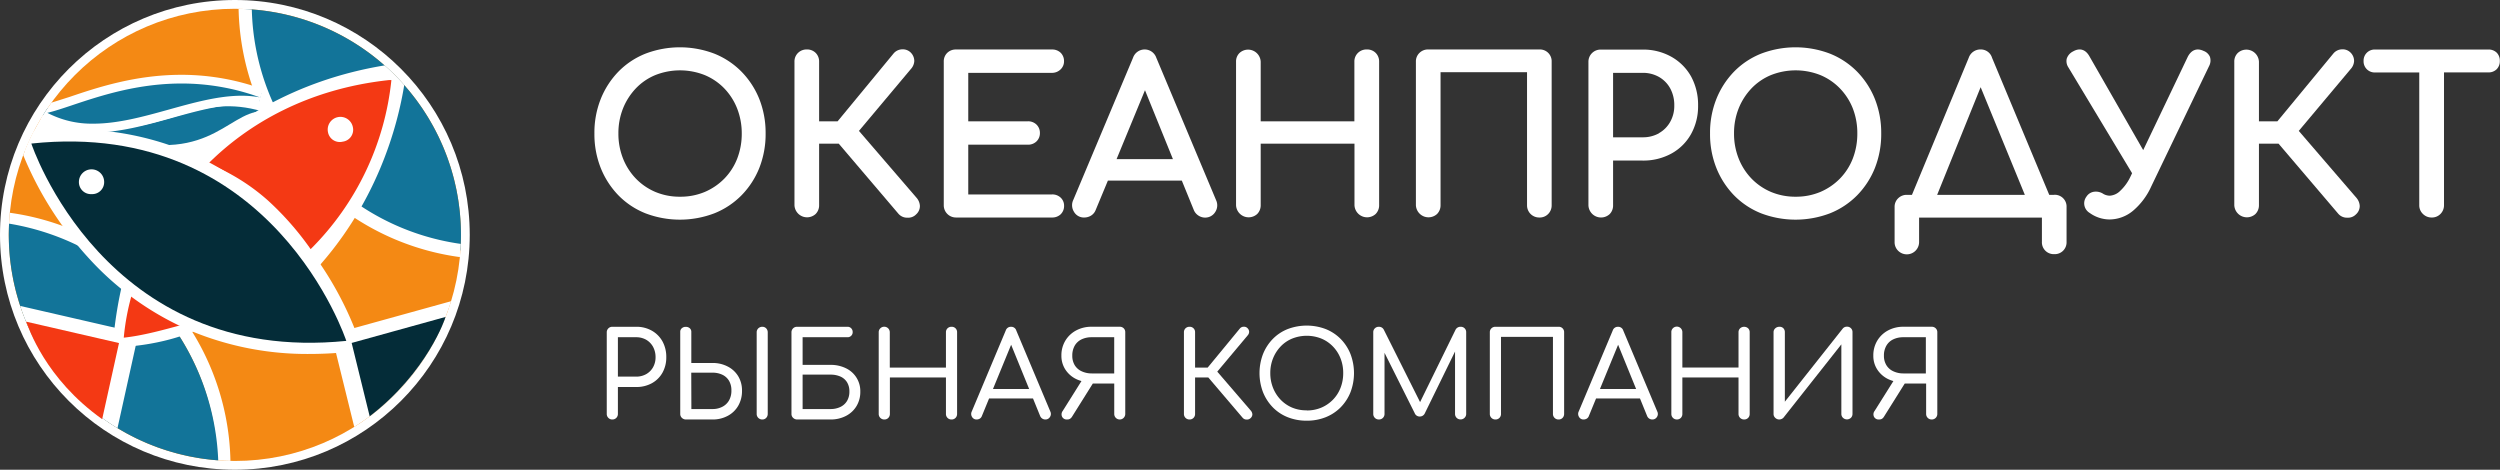
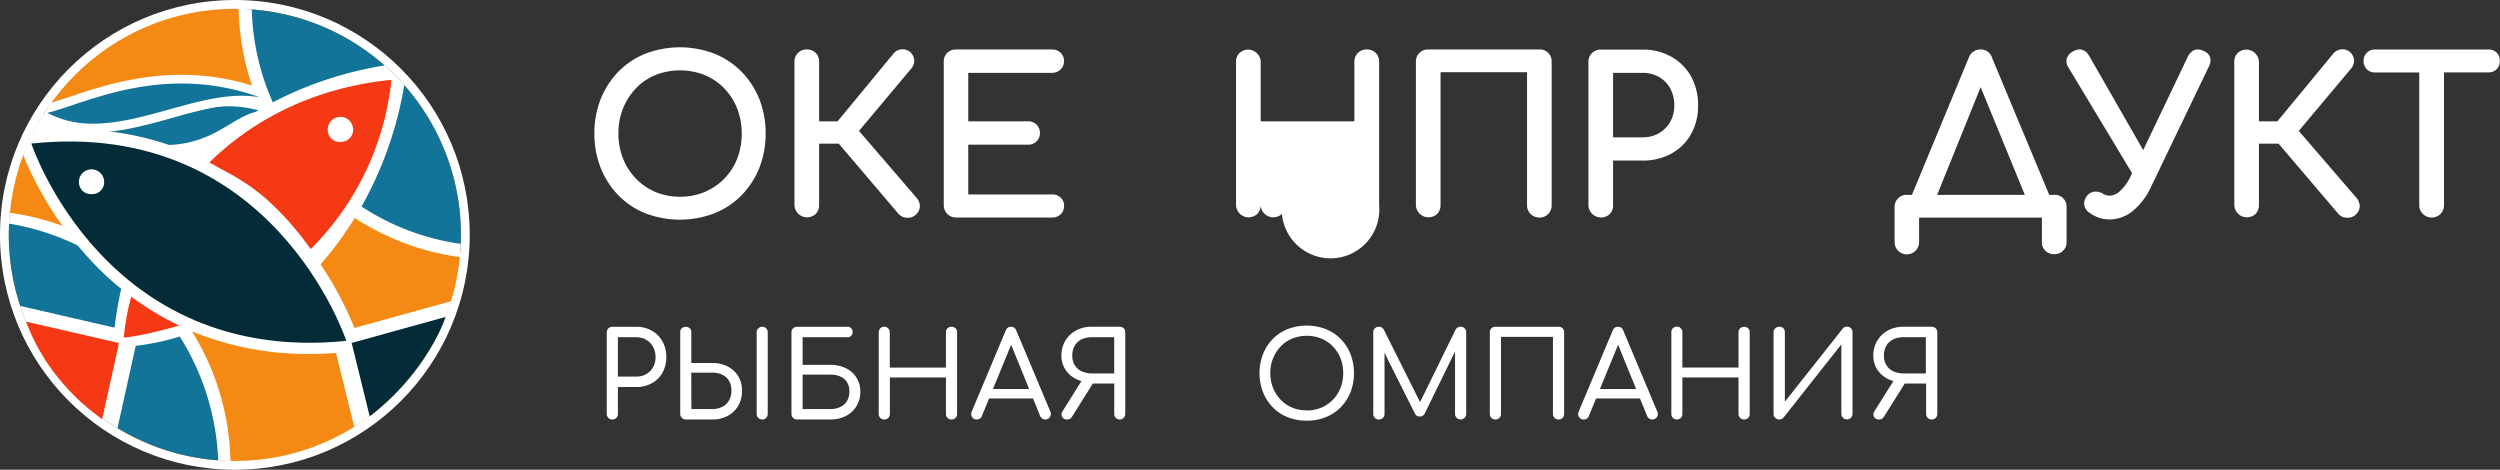
<svg xmlns="http://www.w3.org/2000/svg" viewBox="0 0 792.04 148.82">
  <rect x="0" y="0" width="792.04" height="148.82" fill="#333333" stroke="none" />
  <defs>
    <style>.cls-1{fill:#fff;}.cls-2{fill:#f48914;}.cls-3{fill:#127499;}.cls-4{fill:none;}.cls-5{fill:#f43914;}.cls-6{fill:#042c38;}</style>
  </defs>
  <g id="Слой_2" data-name="Слой 2">
    <g id="Слой_1-2" data-name="Слой 1">
      <path class="cls-1" d="M234.93,22.72h0A25.18,25.18,0,0,0,226.32,17a30.64,30.64,0,0,0-21.83,0,24.87,24.87,0,0,0-8.58,5.71,26.62,26.62,0,0,0-5.59,8.66,28.83,28.83,0,0,0-2,10.89,29,29,0,0,0,2,10.95,26.62,26.62,0,0,0,5.59,8.66,24.87,24.87,0,0,0,8.58,5.71,30.64,30.64,0,0,0,21.83,0,25.18,25.18,0,0,0,8.61-5.71,26.29,26.29,0,0,0,5.63-8.66,29.19,29.19,0,0,0,2-10.95,29.06,29.06,0,0,0-2-10.89A26.45,26.45,0,0,0,234.93,22.72Zm-19.49,39.6a19.77,19.77,0,0,1-7.83-1.52,18.81,18.81,0,0,1-6.16-4.23,19.47,19.47,0,0,1-4.07-6.36,21.31,21.31,0,0,1-1.46-7.94,21.08,21.08,0,0,1,1.46-7.91A20.06,20.06,0,0,1,201.45,28a18,18,0,0,1,6.16-4.21,21.19,21.19,0,0,1,15.66,0A18.51,18.51,0,0,1,229.46,28a19.3,19.3,0,0,1,4.07,6.35A21.53,21.53,0,0,1,235,42.27a21.76,21.76,0,0,1-1.43,7.95,18.9,18.9,0,0,1-4.07,6.35,19.3,19.3,0,0,1-6.19,4.23A19.84,19.84,0,0,1,215.44,62.32Z" />
      <path class="cls-1" d="M272.13,41.47l16.44-19.59a4.07,4.07,0,0,0,1.09-2.52,3.78,3.78,0,0,0-1-2.58,3.56,3.56,0,0,0-2.79-1.15A3.68,3.68,0,0,0,283.05,17L265.37,38.43h-5.86V19.57a3.85,3.85,0,0,0-1.09-2.81,3.81,3.81,0,0,0-2.81-1.09,3.86,3.86,0,0,0-2.77,1.08,3.76,3.76,0,0,0-1.14,2.82V65a4,4,0,0,0,6.73,2.77A3.86,3.86,0,0,0,259.51,65V45.51h6.22l18.92,22.22a3.61,3.61,0,0,0,2.8,1.24h.13a3.47,3.47,0,0,0,2.67-1.06,3.53,3.53,0,0,0,1.19-2.64,4.22,4.22,0,0,0-1-2.54Z" />
      <path class="cls-1" d="M333.23,23.08A3.86,3.86,0,0,0,336,22a3.49,3.49,0,0,0,1.1-2.59,3.66,3.66,0,0,0-1.1-2.73,3.85,3.85,0,0,0-2.74-1H302.86a3.86,3.86,0,0,0-2.77,1.08A3.76,3.76,0,0,0,299,19.57V65a3.86,3.86,0,0,0,3.91,3.91h30.37a3.86,3.86,0,0,0,2.74-1,3.64,3.64,0,0,0,1.1-2.72,3.46,3.46,0,0,0-1.1-2.59,3.81,3.81,0,0,0-2.74-1H306.76V45.84h18.86a3.79,3.79,0,0,0,2.78-1.06,3.6,3.6,0,0,0,1.06-2.64,3.64,3.64,0,0,0-1.06-2.65,3.79,3.79,0,0,0-2.78-1.06H306.76V23.08Z" />
-       <path class="cls-1" d="M366.33,18.28a3.9,3.9,0,0,0-7.36,0l-18.91,45a3.9,3.9,0,0,0,.17,3.78,3.6,3.6,0,0,0,3.26,1.85,4.14,4.14,0,0,0,2.12-.57,3.65,3.65,0,0,0,1.53-1.84L351,57.22h23.42l3.8,9.32a3.8,3.8,0,0,0,1.5,1.78,3.85,3.85,0,0,0,2.07.62A3.72,3.72,0,0,0,385,67.18a3.85,3.85,0,0,0,.3-3.71Zm5.27,32.13H353.75l9-21.83Z" />
-       <path class="cls-1" d="M433,15.67a3.86,3.86,0,0,0-2.77,1.08,3.77,3.77,0,0,0-1.14,2.82V38.43H399.41V19.57a4,4,0,0,0-6.67-2.82,3.72,3.72,0,0,0-1.14,2.82V65a4,4,0,0,0,6.73,2.77A3.9,3.9,0,0,0,399.41,65V45.51h29.71V65a4,4,0,0,0,6.73,2.77A3.86,3.86,0,0,0,436.93,65V19.57a3.85,3.85,0,0,0-1.09-2.81A3.81,3.81,0,0,0,433,15.67Z" />
+       <path class="cls-1" d="M433,15.67a3.86,3.86,0,0,0-2.77,1.08,3.77,3.77,0,0,0-1.14,2.82V38.43H399.41V19.57a4,4,0,0,0-6.67-2.82,3.72,3.72,0,0,0-1.14,2.82V65a4,4,0,0,0,6.73,2.77A3.9,3.9,0,0,0,399.41,65V45.51V65a4,4,0,0,0,6.73,2.77A3.86,3.86,0,0,0,436.93,65V19.57a3.85,3.85,0,0,0-1.09-2.81A3.81,3.81,0,0,0,433,15.67Z" />
      <path class="cls-1" d="M487.69,15.67H452.48a3.82,3.82,0,0,0-2.76,1.08,3.72,3.72,0,0,0-1.14,2.82V65a4,4,0,0,0,6.73,2.77A3.9,3.9,0,0,0,456.39,65V22.88h27.4V65a3.84,3.84,0,0,0,3.9,3.91,3.72,3.72,0,0,0,2.82-1.14A3.86,3.86,0,0,0,491.59,65V19.57a3.73,3.73,0,0,0-3.9-3.9Z" />
      <path class="cls-1" d="M529.54,18a18.13,18.13,0,0,0-9.16-2.29H507.15a3.84,3.84,0,0,0-3.91,3.9V65A4,4,0,0,0,510,67.8,3.86,3.86,0,0,0,511.05,65V50.87h9.33a18.47,18.47,0,0,0,9.15-2.22,15.85,15.85,0,0,0,6.23-6.19,18.07,18.07,0,0,0,2.22-9,18.72,18.72,0,0,0-2.21-9.22A16.3,16.3,0,0,0,529.54,18Zm-3.93,24.21a10.37,10.37,0,0,1-5.23,1.29h-9.33V23.08h9.33a10.28,10.28,0,0,1,5.23,1.31A9.38,9.38,0,0,1,529.15,28a11.08,11.08,0,0,1,1.29,5.44,10.24,10.24,0,0,1-1.29,5.16h0A9.26,9.26,0,0,1,525.61,42.17Z" />
-       <path class="cls-1" d="M588.38,22.72h0A25.18,25.18,0,0,0,579.77,17a30.64,30.64,0,0,0-21.83,0,24.87,24.87,0,0,0-8.58,5.71,26.62,26.62,0,0,0-5.59,8.66,28.83,28.83,0,0,0-2,10.89,29,29,0,0,0,2,10.95,26.62,26.62,0,0,0,5.59,8.66,24.87,24.87,0,0,0,8.58,5.71,30.64,30.64,0,0,0,21.83,0,25.18,25.18,0,0,0,8.61-5.71A26.29,26.29,0,0,0,594,53.22a29.15,29.15,0,0,0,2-10.95,29,29,0,0,0-2-10.89A26.45,26.45,0,0,0,588.38,22.72Zm-19.49,39.6a19.81,19.81,0,0,1-7.83-1.52,18.81,18.81,0,0,1-6.16-4.23,19.47,19.47,0,0,1-4.07-6.36,21.31,21.31,0,0,1-1.46-7.94,21.08,21.08,0,0,1,1.46-7.91A20.06,20.06,0,0,1,554.9,28a18.17,18.17,0,0,1,6.16-4.21,21.19,21.19,0,0,1,15.66,0A18.51,18.51,0,0,1,582.91,28,19.3,19.3,0,0,1,587,34.35a21.53,21.53,0,0,1,1.43,7.92A21.76,21.76,0,0,1,587,50.22a18.9,18.9,0,0,1-4.07,6.35,19.3,19.3,0,0,1-6.19,4.23A19.84,19.84,0,0,1,568.89,62.32Z" />
      <path class="cls-1" d="M650.82,61.73h-1.59L631.11,18.3a3.7,3.7,0,0,0-3.65-2.63,3.89,3.89,0,0,0-3.72,2.6l-18,43.46h-1.6a3.82,3.82,0,0,0-2.76,1.08,3.72,3.72,0,0,0-1.14,2.82v11a3.76,3.76,0,0,0,1.14,2.83A3.89,3.89,0,0,0,608,76.61V68.94h38.91v7.67a3.75,3.75,0,0,0,3.91,3.91,3.74,3.74,0,0,0,3.9-3.91v-11a3.73,3.73,0,0,0-3.9-3.9Zm-37.1,0L627.5,27.62l14,34.11Z" />
      <path class="cls-1" d="M698.13,16.13c-2.11-1-3.87-.32-5,1.84L679,47.56,661.89,17.71c-1.24-2.1-3.06-2.6-5.12-1.41a3.91,3.91,0,0,0-2,2.31,3.59,3.59,0,0,0,.54,2.76l20.17,33.51-.48,1a14.66,14.66,0,0,1-3.29,4.59A5.14,5.14,0,0,1,668.42,62a4.24,4.24,0,0,1-1-.14,4.18,4.18,0,0,1-1-.4,4.27,4.27,0,0,0-3-.71A3.39,3.39,0,0,0,661,62.33a3.5,3.5,0,0,0-.62,2.8,3.58,3.58,0,0,0,1.68,2.34,10.89,10.89,0,0,0,6.27,2.06,11.74,11.74,0,0,0,7.52-2.82A21.8,21.8,0,0,0,681.58,59L699.84,21a3.76,3.76,0,0,0,.3-3A3.48,3.48,0,0,0,698.13,16.13Z" />
      <path class="cls-1" d="M728.29,41.47l16.44-19.59a4.06,4.06,0,0,0,1.08-2.52,3.69,3.69,0,0,0-1-2.58A3.52,3.52,0,0,0,742,15.63,3.68,3.68,0,0,0,739.21,17L721.52,38.43h-5.85V19.57A4,4,0,0,0,709,16.75a3.74,3.74,0,0,0-1.14,2.82V65a4,4,0,0,0,6.73,2.77A3.9,3.9,0,0,0,715.67,65V45.51h6.21l18.93,22.22a3.61,3.61,0,0,0,2.8,1.24h.12a3.49,3.49,0,0,0,2.68-1.06,3.55,3.55,0,0,0,1.19-2.64,4.28,4.28,0,0,0-1-2.54Z" />
      <path class="cls-1" d="M791,16.69h0a3.63,3.63,0,0,0-2.68-1H752.46a3.51,3.51,0,0,0-3.64,3.64,3.51,3.51,0,0,0,3.64,3.63h14V65a3.75,3.75,0,0,0,1.17,2.79,3.84,3.84,0,0,0,2.74,1.12,3.75,3.75,0,0,0,2.82-1.14A3.86,3.86,0,0,0,774.3,65V22.94h14a3.63,3.63,0,0,0,2.68-1,3.56,3.56,0,0,0,1-2.61A3.56,3.56,0,0,0,791,16.69Z" />
      <path class="cls-1" d="M194,132.9a1.68,1.68,0,0,1-1.26-.51,1.71,1.71,0,0,1-.51-1.26V105.29a1.73,1.73,0,0,1,1.77-1.76h7.52a9.79,9.79,0,0,1,5,1.24,8.81,8.81,0,0,1,3.37,3.4,10.19,10.19,0,0,1,1.2,5,9.84,9.84,0,0,1-1.2,4.89,8.61,8.61,0,0,1-3.37,3.35,10.08,10.08,0,0,1-5,1.2h-5.76v8.5a1.77,1.77,0,0,1-.48,1.26A1.71,1.71,0,0,1,194,132.9Zm1.76-13.58h5.76a6.35,6.35,0,0,0,3.2-.79,5.71,5.71,0,0,0,2.18-2.18,6.36,6.36,0,0,0,.79-3.16,6.83,6.83,0,0,0-.79-3.31,5.87,5.87,0,0,0-2.18-2.24,6.36,6.36,0,0,0-3.2-.8h-5.76Z" />
      <path class="cls-1" d="M217.35,132.9a1.81,1.81,0,0,1-1.31-.51,1.66,1.66,0,0,1-.53-1.26v-26A1.43,1.43,0,0,1,216,104a1.8,1.8,0,0,1,1.26-.45,1.84,1.84,0,0,1,1.28.45,1.47,1.47,0,0,1,.48,1.13V115h6.7a10.18,10.18,0,0,1,4.85,1.13,8.24,8.24,0,0,1,3.33,3.1,8.69,8.69,0,0,1,1.18,4.57,9.27,9.27,0,0,1-1.18,4.72,8.31,8.31,0,0,1-3.31,3.21,9.94,9.94,0,0,1-4.87,1.17Zm1.69-3.31h6.7a6.56,6.56,0,0,0,3.08-.7,5.11,5.11,0,0,0,2.13-2,6.14,6.14,0,0,0,.77-3.18,5.86,5.86,0,0,0-.77-3.1,4.91,4.91,0,0,0-2.13-1.9,7.07,7.07,0,0,0-3.08-.64H219Zm22.5,3.31a1.76,1.76,0,0,1-1.3-.51,1.71,1.71,0,0,1-.51-1.26V105.29a1.71,1.71,0,0,1,.51-1.26,1.79,1.79,0,0,1,1.3-.5,1.64,1.64,0,0,1,1.2.5,1.78,1.78,0,0,1,.49,1.26v25.84a1.78,1.78,0,0,1-.49,1.26A1.61,1.61,0,0,1,241.54,132.9Z" />
      <path class="cls-1" d="M252.59,132.9a1.81,1.81,0,0,1-1.31-.51,1.66,1.66,0,0,1-.53-1.26V105.29a1.73,1.73,0,0,1,1.77-1.76h16a1.55,1.55,0,0,1,1.15.47,1.66,1.66,0,0,1,.47,1.22,1.54,1.54,0,0,1-.47,1.16,1.58,1.58,0,0,1-1.15.46H254.28v8.76h8.84a10.85,10.85,0,0,1,4.89,1.07,8,8,0,0,1,4.55,7.43,8.66,8.66,0,0,1-1.2,4.55,8.34,8.34,0,0,1-3.35,3.12,10.37,10.37,0,0,1-4.89,1.13Zm1.69-3.31h8.84a7,7,0,0,0,3.12-.66,4.87,4.87,0,0,0,2.11-1.9,5.7,5.7,0,0,0,.75-3,5.43,5.43,0,0,0-.75-2.93,4.68,4.68,0,0,0-2.11-1.81,7.62,7.62,0,0,0-3.12-.6h-8.84Z" />
      <path class="cls-1" d="M280.16,132.9a1.74,1.74,0,0,1-1.77-1.77V105.29a1.67,1.67,0,0,1,.51-1.27,1.76,1.76,0,0,1,3,1.27v11.17h17.79V105.29a1.7,1.7,0,0,1,.5-1.27,1.73,1.73,0,0,1,1.26-.49,1.68,1.68,0,0,1,1.77,1.76v25.84a1.73,1.73,0,0,1-.49,1.26,1.68,1.68,0,0,1-1.28.51,1.71,1.71,0,0,1-1.26-.51,1.74,1.74,0,0,1-.5-1.26V119.59H281.93v11.54a1.78,1.78,0,0,1-.49,1.26A1.69,1.69,0,0,1,280.16,132.9Z" />
      <path class="cls-1" d="M309.42,132.9a1.61,1.61,0,0,1-1.47-.83,1.77,1.77,0,0,1-.07-1.73l10.75-25.61a1.7,1.7,0,0,1,1.66-1.2,1.67,1.67,0,0,1,1.69,1.2l10.8,25.69a1.73,1.73,0,0,1-.14,1.69,1.63,1.63,0,0,1-1.48.79,1.72,1.72,0,0,1-.94-.28,1.75,1.75,0,0,1-.68-.81l-9.74-23.92h1.09l-9.82,23.92a1.61,1.61,0,0,1-.67.83A2,2,0,0,1,309.42,132.9Zm2.18-6.66,1.39-3h14.93l1.36,3Z" />
      <path class="cls-1" d="M354.78,132.9a1.74,1.74,0,0,1-1.77-1.77V121.5h-7.3v-.37a10.66,10.66,0,0,1-4.83-1.07,8.57,8.57,0,0,1-3.37-3,7.94,7.94,0,0,1-1.24-4.37,9,9,0,0,1,1.24-4.75,8.86,8.86,0,0,1,3.41-3.24,10.11,10.11,0,0,1,4.94-1.18h8.92A1.73,1.73,0,0,1,356,104a1.7,1.7,0,0,1,.5,1.27v25.84a1.74,1.74,0,0,1-.5,1.26A1.71,1.71,0,0,1,354.78,132.9Zm-16.7,0a1.63,1.63,0,0,1-1.58-.85,1.76,1.76,0,0,1,.19-1.86l6.46-10.3,3.46,1-7,11.17a1.93,1.93,0,0,1-.68.66A1.74,1.74,0,0,1,338.08,132.9Zm7.78-14.59H353V106.84h-7.15a7.3,7.3,0,0,0-3.18.67,5,5,0,0,0-2.18,2,6.23,6.23,0,0,0-.77,3.19,5.73,5.73,0,0,0,.77,3,5,5,0,0,0,2.18,1.92A7.44,7.44,0,0,0,345.86,118.31Z" />
-       <path class="cls-1" d="M376.85,132.9a1.73,1.73,0,0,1-1.76-1.77V105.29a1.67,1.67,0,0,1,.5-1.27,1.73,1.73,0,0,1,1.26-.49,1.68,1.68,0,0,1,1.77,1.76v11.17h6.09v3.13h-6.09v11.54a1.73,1.73,0,0,1-.49,1.26A1.68,1.68,0,0,1,376.85,132.9Zm19.37-.45a1.6,1.6,0,0,1-1.26.47,1.62,1.62,0,0,1-1.26-.55l-12.3-14.44,11.4-13.84a1.6,1.6,0,0,1,1.24-.58,1.54,1.54,0,0,1,1.24.51,1.63,1.63,0,0,1,.47,1.14,1.83,1.83,0,0,1-.51,1.15l-9.59,11.43,10.65,12.38a2,2,0,0,1,.47,1.16A1.6,1.6,0,0,1,396.22,132.45Z" />
      <path class="cls-1" d="M414,133.28a16,16,0,0,1-6.05-1.11,13.61,13.61,0,0,1-4.72-3.14,14.69,14.69,0,0,1-3.09-4.78,17,17,0,0,1,0-12.07,14.58,14.58,0,0,1,3.09-4.78,13.61,13.61,0,0,1,4.72-3.14,17,17,0,0,1,12.07,0,13.88,13.88,0,0,1,4.74,3.14,14.45,14.45,0,0,1,3.1,4.78,17,17,0,0,1,0,12.07,14.55,14.55,0,0,1-3.1,4.78,13.88,13.88,0,0,1-4.74,3.14A15.93,15.93,0,0,1,414,133.28Zm0-3.24a11.69,11.69,0,0,0,4.63-.9,11.34,11.34,0,0,0,3.66-2.5,11.12,11.12,0,0,0,2.41-3.76,12.69,12.69,0,0,0,.85-4.69,12.46,12.46,0,0,0-.85-4.66,11.32,11.32,0,0,0-2.41-3.76,10.89,10.89,0,0,0-3.66-2.5,12.46,12.46,0,0,0-9.25,0,10.56,10.56,0,0,0-3.65,2.5,11.82,11.82,0,0,0-2.41,3.76,12.27,12.27,0,0,0-.87,4.66,12.5,12.5,0,0,0,.87,4.69,11.6,11.6,0,0,0,2.41,3.76,11,11,0,0,0,3.65,2.5A11.61,11.61,0,0,0,414,130Z" />
      <path class="cls-1" d="M436.84,132.9a1.74,1.74,0,0,1-1.77-1.77V105.29a1.67,1.67,0,0,1,.51-1.27,1.73,1.73,0,0,1,1.26-.49,1.7,1.7,0,0,1,1.58.94l12.11,24.18h-1.24l11.85-24.18a1.74,1.74,0,0,1,1.58-.94A1.7,1.7,0,0,1,464,104a1.67,1.67,0,0,1,.51,1.27v25.84a1.68,1.68,0,0,1-.52,1.26,1.75,1.75,0,0,1-1.24.51,1.72,1.72,0,0,1-1.27-.51,1.74,1.74,0,0,1-.5-1.26V110.07l.67-.07-10.3,21.06a1.74,1.74,0,0,1-1.54.9,1.67,1.67,0,0,1-1.62-1.09l-10.31-20.61.76-.19v21.06a1.74,1.74,0,0,1-1.77,1.77Z" />
      <path class="cls-1" d="M473.77,132.9a1.74,1.74,0,0,1-1.77-1.77V105.29a1.67,1.67,0,0,1,.51-1.27,1.73,1.73,0,0,1,1.26-.49h20a1.68,1.68,0,0,1,1.77,1.76v25.84a1.78,1.78,0,0,1-.49,1.26,1.69,1.69,0,0,1-1.28.51,1.74,1.74,0,0,1-1.77-1.77V106.72H475.54v24.41a1.73,1.73,0,0,1-.49,1.26A1.69,1.69,0,0,1,473.77,132.9Z" />
      <path class="cls-1" d="M501.72,132.9a1.59,1.59,0,0,1-1.47-.83,1.77,1.77,0,0,1-.08-1.73l10.76-25.61a1.7,1.7,0,0,1,1.66-1.2,1.68,1.68,0,0,1,1.69,1.2l10.79,25.69a1.72,1.72,0,0,1-.13,1.69,1.65,1.65,0,0,1-1.49.79,1.77,1.77,0,0,1-.94-.28,1.73,1.73,0,0,1-.67-.81l-9.74-23.92h1.09l-9.82,23.92a1.58,1.58,0,0,1-.68.83A1.93,1.93,0,0,1,501.72,132.9Zm2.18-6.66,1.39-3h14.93l1.35,3Z" />
      <path class="cls-1" d="M531.28,132.9a1.74,1.74,0,0,1-1.77-1.77V105.29A1.67,1.67,0,0,1,530,104a1.75,1.75,0,0,1,3,1.27v11.17h17.79V105.29a1.67,1.67,0,0,1,.51-1.27,1.89,1.89,0,0,1,2.54,0,1.7,1.7,0,0,1,.49,1.27v25.84a1.73,1.73,0,0,1-.49,1.26,1.69,1.69,0,0,1-1.28.51,1.74,1.74,0,0,1-1.77-1.77V119.59H533v11.54a1.77,1.77,0,0,1-.48,1.26A1.71,1.71,0,0,1,531.28,132.9Z" />
      <path class="cls-1" d="M563.73,132.9a1.81,1.81,0,0,1-1.29-.51,1.64,1.64,0,0,1-.55-1.26V105.29a1.6,1.6,0,0,1,.55-1.27,1.84,1.84,0,0,1,1.29-.49A1.63,1.63,0,0,1,565,104a1.76,1.76,0,0,1,.47,1.27v22l18.31-23.13a1.66,1.66,0,0,1,1.36-.64,1.68,1.68,0,0,1,1.76,1.76v25.84a1.73,1.73,0,0,1-.49,1.26,1.82,1.82,0,0,1-2.53,0,1.71,1.71,0,0,1-.51-1.26v-22L565.05,132.3a1.71,1.71,0,0,1-.6.43A1.8,1.8,0,0,1,563.73,132.9Z" />
      <path class="cls-1" d="M612,132.9a1.74,1.74,0,0,1-1.77-1.77V121.5h-7.3v-.37a10.66,10.66,0,0,1-4.83-1.07,8.55,8.55,0,0,1-3.36-3,7.86,7.86,0,0,1-1.24-4.37,9,9,0,0,1,1.24-4.75,8.83,8.83,0,0,1,3.4-3.24,10.12,10.12,0,0,1,4.95-1.18H612a1.73,1.73,0,0,1,1.26.49,1.67,1.67,0,0,1,.51,1.27v25.84A1.74,1.74,0,0,1,612,132.9Zm-16.7,0a1.63,1.63,0,0,1-1.58-.85,1.76,1.76,0,0,1,.19-1.86l6.47-10.3,3.46,1-7,11.17a1.91,1.91,0,0,1-.67.66A1.78,1.78,0,0,1,595.25,132.9ZM603,118.31h7.14V106.84H603a7.27,7.27,0,0,0-3.18.67,4.92,4.92,0,0,0-2.18,2,6.13,6.13,0,0,0-.78,3.19,5.64,5.64,0,0,0,.78,3,4.92,4.92,0,0,0,2.18,1.92A7.41,7.41,0,0,0,603,118.31Z" />
      <circle class="cls-1" cx="74.41" cy="74.41" r="74.41" />
      <circle class="cls-2" cx="74.41" cy="74.41" r="71.63" />
      <path class="cls-1" d="M86.07,36.37c0-6.73-22.18-5.77-43.23-5.77-11,0-21,1.49-27.91,3.89a71.26,71.26,0,0,0-7,13.18C13.84,52,27.24,55,42.84,55,63.89,55,86.07,43.09,86.07,36.37Z" />
      <path class="cls-1" d="M49.34,96.64a76.56,76.56,0,0,1,19.48,49.19c1.38.1,2.78.17,4.19.19A80.72,80.72,0,0,0,52.47,93.86,80.66,80.66,0,0,0,3.12,67.41c-.14,1.38-.23,2.78-.28,4.19A76.5,76.5,0,0,1,49.34,96.64Z" />
      <path class="cls-3" d="M69.14,145.85a79.2,79.2,0,0,0-66.27-75c-.06,1.19-.09,2.4-.09,3.61A71.64,71.64,0,0,0,69.14,145.85Z" />
      <path class="cls-3" d="M145.87,79.36c.11-1.63.17-3.28.17-5A71.62,71.62,0,0,0,77.69,2.86,79.2,79.2,0,0,0,145.87,79.36Z" />
      <path class="cls-1" d="M6.39,96.92a71.85,71.85,0,0,0,30.83,38.73l6.66-30.1Z" />
      <circle class="cls-4" cx="74.38" cy="74.41" r="71.63" />
      <path class="cls-3" d="M30,41.37c25.26-.36,33.14-11.82,53-6.12C71.63,35.49,65.13,54.48,30,41.37Z" />
      <path class="cls-1" d="M66.27,102.36c-7.43,4.91-21.27,7.75-30.57,7.57a130.74,130.74,0,0,1,3.85-23.27C46.13,91.44,58.41,98.45,66.27,102.36Z" />
      <path class="cls-1" d="M58.17,53.54A108.13,108.13,0,0,1,79.62,69.29c9.85,9.23,18.09,18.63,18.09,18.63,21.86-22.51,28.37-48.62,30.36-61a72.55,72.55,0,0,0-6.2-6.2C93.44,25.39,72.41,38.79,58.17,53.54Z" />
      <path class="cls-1" d="M145.7,81.45c.13-1.38.23-2.78.28-4.18A76.58,76.58,0,0,1,99.26,52.19,76.48,76.48,0,0,1,79.78,3c-1.38-.11-2.78-.16-4.19-.19A80.7,80.7,0,0,0,96.13,55,80.69,80.69,0,0,0,145.7,81.45Z" />
      <path class="cls-5" d="M57.8,102.88c-5.35,1.45-12.37,3.44-18.59,4.1A74.61,74.61,0,0,1,41.7,93.55,121,121,0,0,0,57.8,102.88Z" />
      <path class="cls-5" d="M98.42,78.93A88.37,88.37,0,0,0,124,25.36l-.66,0C97.39,28.13,78.5,39.36,66,51.81A64.89,64.89,0,0,1,84.93,63.55,93.23,93.23,0,0,1,98.42,78.93Z" />
      <path class="cls-5" d="M8.27,101.9l29.43,6.78-5.33,24.11C14.19,119.86,9.09,103.8,8.27,101.9Z" />
      <path class="cls-1" d="M108.57,44.88a3.8,3.8,0,0,1-4.66-3,4,4,0,1,1,7.87-1.66A3.79,3.79,0,0,1,108.57,44.88Z" />
      <path class="cls-1" d="M9.93,45.27s23.11,70.29,99.78,62.5C109.71,107.77,86.59,37.11,9.93,45.27Z" />
      <path class="cls-1" d="M60.31,104.76a96,96,0,0,0,37.81,7.38,119.13,119.13,0,0,0,12-.62l4.66-.48-1.46-4.44a107.2,107.2,0,0,0-22-35.69,92.52,92.52,0,0,0-32-22.78C44.77,42,28.46,39.71,10.82,41.4a72.82,72.82,0,0,0-3.46,7.75A110.51,110.51,0,0,0,28.31,82,93,93,0,0,0,60.31,104.76Zm25.3-28.95a105,105,0,0,1,18.73,28.62C76.1,106.08,52.47,96.9,34,77.09a104.69,104.69,0,0,1-18.72-28.5C43.54,46.81,67.17,56,85.61,75.81Z" />
      <path class="cls-1" d="M112.23,135.25a71.79,71.79,0,0,0,30.68-39.82L105,105.93Z" />
      <path class="cls-6" d="M9.93,45.48S33,115.76,109.71,108C109.71,108,86.59,37.32,9.93,45.48Z" />
      <path class="cls-1" d="M29.05,61.5A3.78,3.78,0,0,0,33,57.65a4,4,0,1,0-8,0A3.8,3.8,0,0,0,29.05,61.5Z" />
      <path class="cls-6" d="M141.15,100.41l-29.74,8.24,5.71,23.25C135.41,117.91,141.2,100.58,141.15,100.41Z" />
      <path class="cls-3" d="M29.6,40.58c8,0,16.32-2.32,24.36-4.55s15.46-4.3,22.58-4.3a30.14,30.14,0,0,1,5.51.48l.74-2.68a74.07,74.07,0,0,0-25.31-4.46c-14.29,0-26.25,4-35,6.92-2.87,1-5.38,1.8-7.44,2.31q-.75,1.13-1.47,2.28l.76.4A31.59,31.59,0,0,0,29.6,40.58Z" />
      <path class="cls-1" d="M29.6,42c8.19,0,16.6-2.34,24.74-4.6,7.85-2.18,15.27-4.25,22.2-4.25a29.26,29.26,0,0,1,5.26.46l1.46-5.36a75.33,75.33,0,0,0-25.78-4.55c-14.52,0-26.6,4-35.43,7C19.91,31.38,18,32,16.3,32.52q-1.83,2.53-3.45,5.25l.83.44A33,33,0,0,0,29.6,42ZM57.48,26.46a72,72,0,0,1,24.83,4.38,31.51,31.51,0,0,0-5.77-.51c-14.78,0-31.48,8.85-46.94,8.85A30.33,30.33,0,0,1,15,35.75C23.3,33.8,38.37,26.46,57.48,26.46Z" />
    </g>
  </g>
</svg>